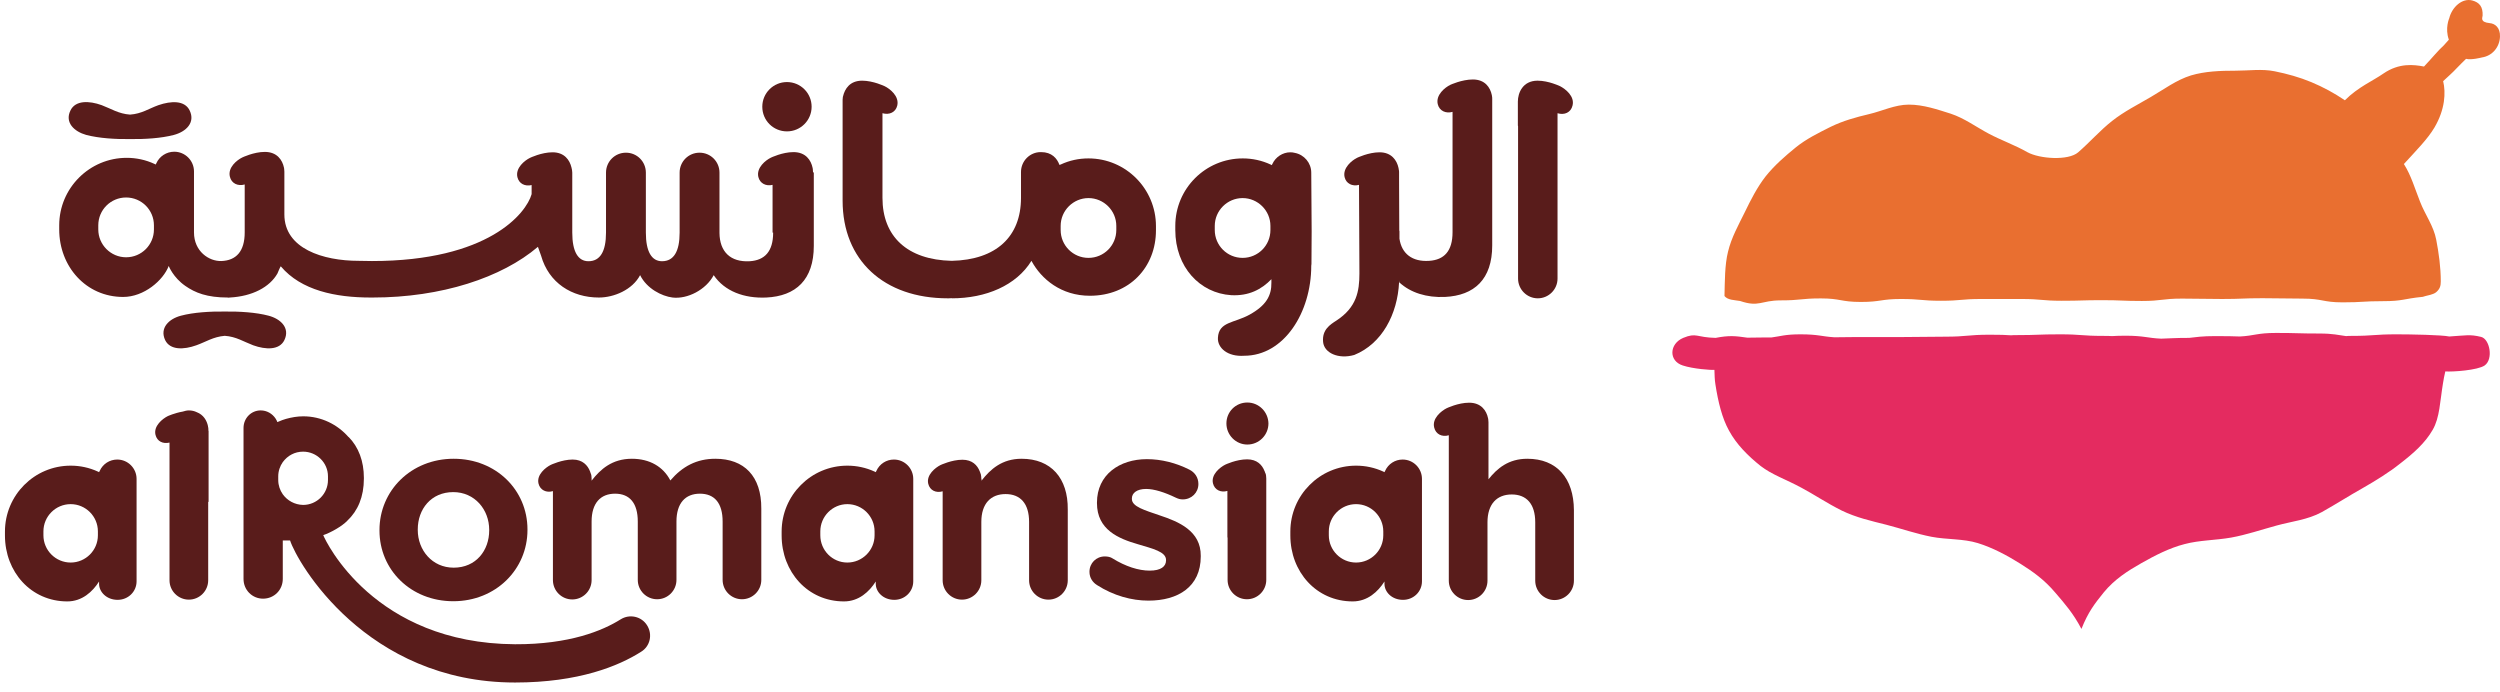
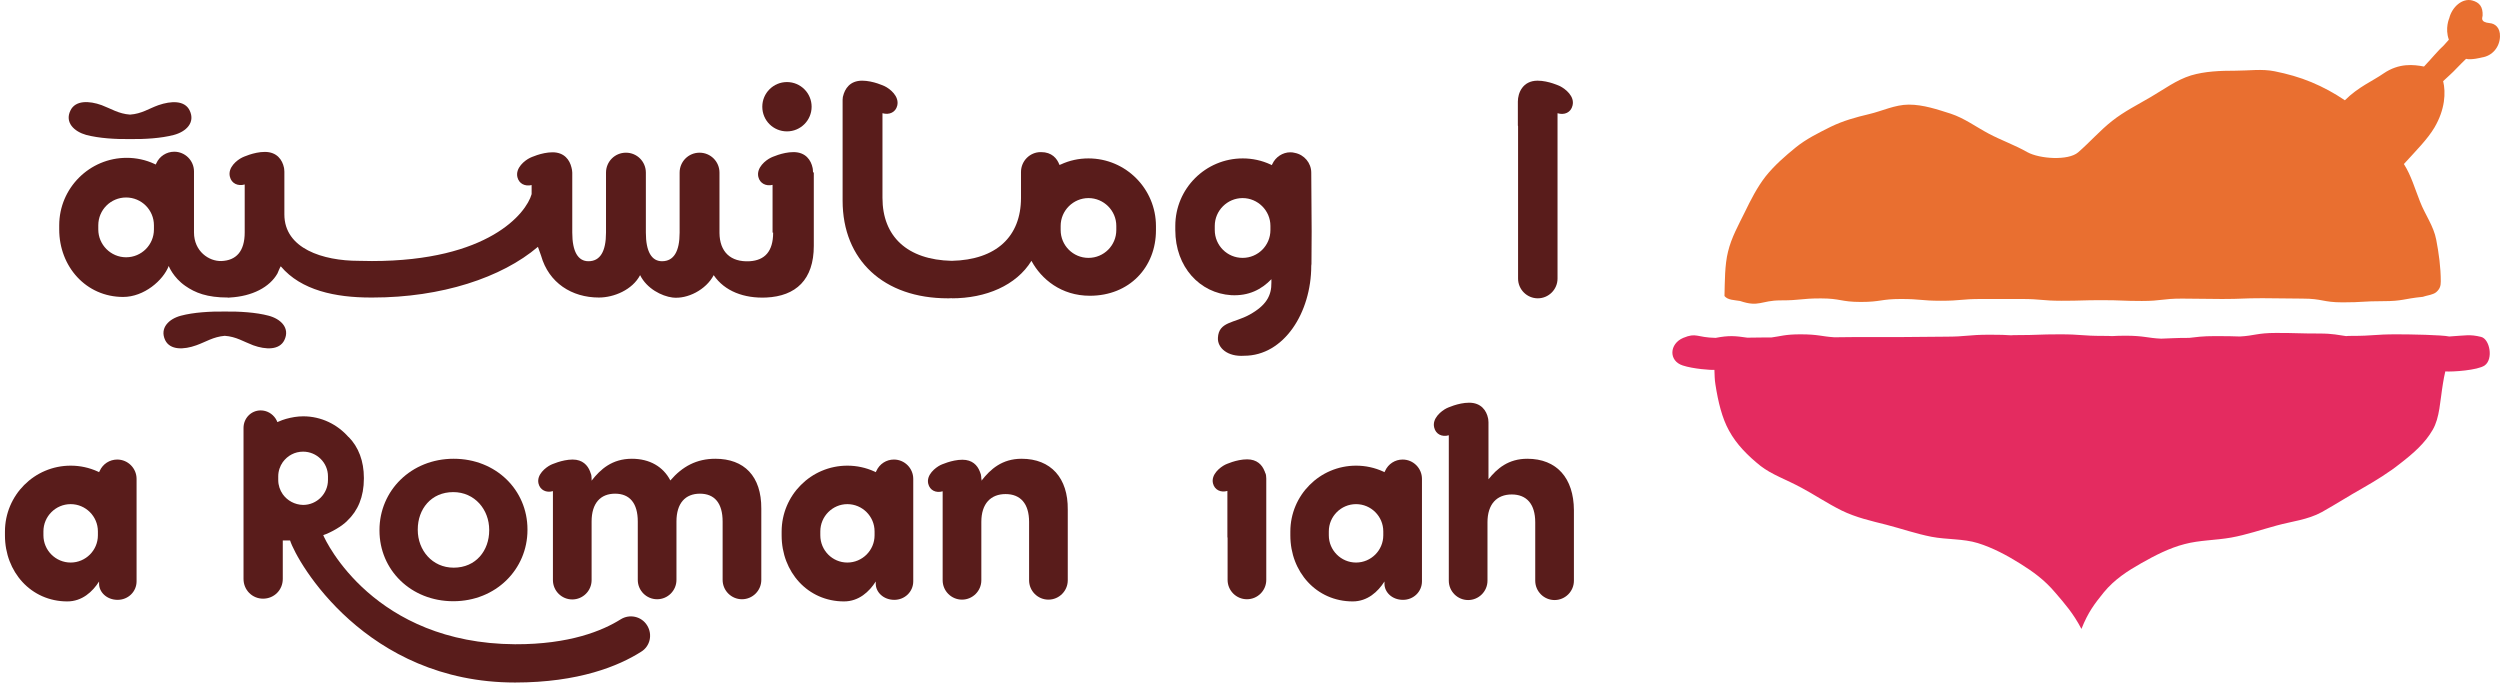
<svg xmlns="http://www.w3.org/2000/svg" width="159" height="44" viewBox="0 0 159 44" fill="none">
  <path d="M99.222 5.482C99.222 5.482 98.494 5.131 97.791 5.131C96.838 5.131 96.536 5.921 96.536 6.461C96.536 7.001 96.536 7.979 96.536 7.979L96.549 8.03V17.718C96.549 18.409 97.114 18.973 97.804 18.973C98.494 18.973 99.059 18.409 99.059 17.718V7.201C99.498 7.339 99.912 7.151 100.013 6.712C100.163 6.122 99.561 5.658 99.222 5.482Z" fill="#591C1B" />
  <path d="M83.396 10.979C83.396 10.364 82.945 9.837 82.355 9.724C82.267 9.699 82.166 9.686 82.066 9.686C81.577 9.686 81.125 9.988 80.924 10.427L80.886 10.502L80.811 10.464C80.246 10.201 79.644 10.075 79.041 10.075C76.669 10.075 74.749 11.996 74.749 14.368V14.631C74.749 16.991 76.318 18.647 78.301 18.773C79.418 18.835 80.234 18.409 80.861 17.756V17.97C80.874 18.798 80.535 19.425 79.468 20.015C78.489 20.555 77.51 20.454 77.46 21.483C77.422 22.124 78.075 22.701 79.129 22.626C81.664 22.626 83.396 19.877 83.396 16.903L83.409 16.79L83.421 14.744C83.421 14.719 83.421 14.707 83.421 14.694L83.396 10.979ZM80.799 14.631C80.799 15.61 80.008 16.401 79.029 16.401C78.05 16.401 77.259 15.61 77.259 14.631V14.368C77.259 13.389 78.062 12.598 79.029 12.598C79.995 12.598 80.799 13.389 80.799 14.368V14.631Z" fill="#591C1B" />
  <path d="M50.051 8.356C50.917 8.356 51.619 7.653 51.619 6.787C51.619 5.921 50.917 5.219 50.051 5.219C49.185 5.219 48.482 5.921 48.482 6.787C48.482 7.666 49.185 8.356 50.051 8.356Z" fill="#591C1B" />
  <path d="M51.707 10.966C51.707 10.954 51.707 10.941 51.707 10.929C51.707 10.866 51.695 10.816 51.695 10.753C51.695 10.728 51.682 10.703 51.682 10.678C51.582 10.188 51.243 9.674 50.465 9.674C49.762 9.674 49.034 10.025 49.034 10.025C48.695 10.188 48.093 10.665 48.231 11.255C48.331 11.669 48.72 11.858 49.135 11.757V14.794H49.172C49.172 15.999 48.633 16.551 47.691 16.614C46.449 16.689 45.771 15.999 45.759 14.819V10.979C45.759 10.276 45.194 9.711 44.491 9.711C43.788 9.711 43.224 10.276 43.224 10.979V14.794C43.224 15.999 42.847 16.614 42.106 16.614C41.441 16.614 41.077 15.999 41.077 14.794V10.979C41.077 10.276 40.513 9.711 39.81 9.711C39.107 9.711 38.542 10.276 38.542 10.979V14.794C38.542 15.999 38.166 16.614 37.425 16.614C36.76 16.614 36.396 15.999 36.396 14.794V10.979C36.396 10.866 36.371 10.753 36.346 10.653C36.233 10.176 35.894 9.686 35.141 9.686C34.438 9.686 33.711 10.038 33.711 10.038C33.372 10.201 32.769 10.678 32.907 11.268C33.008 11.682 33.384 11.87 33.811 11.77V12.347C33.472 13.564 31.062 16.602 23.658 16.602L22.817 16.589C20.533 16.589 18.086 15.811 18.086 13.64V12.498C18.086 12.498 18.086 11.531 18.086 10.992V10.979V10.954C18.086 10.941 18.086 10.929 18.086 10.916C18.086 10.866 18.073 10.803 18.073 10.741C18.073 10.716 18.061 10.678 18.061 10.665C17.96 10.176 17.621 9.661 16.843 9.661C16.14 9.661 15.412 10.013 15.412 10.013C15.073 10.176 14.471 10.653 14.622 11.243C14.722 11.669 15.136 11.858 15.563 11.732V14.782C15.563 15.987 15.023 16.564 14.082 16.602C13.291 16.627 12.338 15.987 12.338 14.782V10.904C12.338 10.213 11.773 9.649 11.083 9.649C10.593 9.649 10.141 9.937 9.941 10.389L9.903 10.464L9.828 10.427C9.263 10.163 8.66 10.038 8.058 10.038C5.699 10.038 3.766 11.958 3.766 14.33V14.594C3.766 16.953 5.473 18.886 7.832 18.886C9.162 18.886 10.38 17.831 10.731 16.915C10.731 16.915 11.007 17.643 11.785 18.183C12.413 18.622 13.166 18.923 14.496 18.923C14.509 18.936 14.509 18.936 14.609 18.923C16.052 18.848 17.157 18.258 17.646 17.392C17.646 17.392 17.835 16.928 17.86 16.94C19.152 18.471 21.336 18.923 23.582 18.923H23.695C28.076 18.923 31.916 17.656 34.212 15.698L34.413 16.263C34.903 17.995 36.371 18.923 38.09 18.923C39.044 18.923 40.224 18.434 40.714 17.493V17.505C41.14 18.358 42.081 18.835 42.772 18.923C43.713 19.036 44.905 18.434 45.395 17.493V17.505C46.085 18.522 47.327 18.986 48.733 18.923C50.615 18.835 51.758 17.794 51.758 15.635V14.794V12.523C51.758 12.523 51.758 11.556 51.758 11.017V11.004V10.966H51.707ZM9.79 14.594C9.79 15.572 8.999 16.363 8.02 16.363C7.041 16.363 6.251 15.56 6.251 14.594V14.33C6.251 13.351 7.041 12.56 8.02 12.56C8.999 12.56 9.79 13.351 9.79 14.33V14.594Z" fill="#591C1B" />
  <path d="M5.485 8.582C6.301 8.795 7.343 8.858 8.271 8.845C9.2 8.858 10.254 8.795 11.057 8.582C11.823 8.381 12.438 7.804 12.062 7.026C11.748 6.373 10.882 6.411 10.079 6.687C9.476 6.9 9.012 7.239 8.271 7.289C7.543 7.239 7.067 6.913 6.464 6.687C5.661 6.398 4.795 6.373 4.481 7.026C4.105 7.791 4.72 8.369 5.485 8.582Z" fill="#591C1B" />
  <path d="M17.081 20.078C16.278 19.864 15.224 19.802 14.295 19.814C13.367 19.802 12.312 19.864 11.509 20.078C10.744 20.279 10.141 20.856 10.505 21.634C10.819 22.274 11.685 22.249 12.488 21.96C13.091 21.747 13.555 21.421 14.295 21.358C15.023 21.408 15.5 21.734 16.102 21.96C16.906 22.249 17.772 22.274 18.085 21.634C18.462 20.856 17.847 20.279 17.081 20.078Z" fill="#591C1B" />
-   <path d="M94.905 6.336C94.905 6.323 94.905 6.31 94.905 6.298C94.905 6.235 94.905 6.185 94.892 6.122C94.892 6.097 94.88 6.072 94.88 6.047C94.779 5.557 94.441 5.055 93.675 5.055C92.972 5.055 92.244 5.394 92.244 5.394C91.905 5.557 91.303 6.034 91.441 6.624C91.541 7.051 91.956 7.239 92.382 7.114V14.769C92.382 15.974 91.843 16.526 90.901 16.589C89.809 16.664 89.144 16.125 89.006 15.183V14.719C89.006 14.694 89.006 14.681 88.994 14.669L88.981 11.481V11.004V10.992V10.966C88.981 10.954 88.981 10.941 88.981 10.929C88.981 10.866 88.969 10.816 88.956 10.753V10.741C88.956 10.728 88.944 10.703 88.944 10.678C88.843 10.201 88.504 9.686 87.739 9.686C87.036 9.686 86.308 10.038 86.308 10.038C85.982 10.201 85.379 10.678 85.517 11.268C85.618 11.682 86.007 11.87 86.433 11.757L86.459 17.392C86.459 18.522 86.283 19.551 84.99 20.392C84.601 20.643 84.074 20.969 84.149 21.747C84.212 22.45 85.128 22.864 86.132 22.575C87.902 21.86 88.881 19.977 88.981 17.957L88.994 17.844V17.957C89.709 18.622 90.738 18.936 91.893 18.886C93.775 18.798 94.905 17.756 94.905 15.61V7.892C94.905 7.892 94.905 6.925 94.905 6.386V6.373V6.336Z" fill="#591C1B" />
  <path d="M69.227 10.075C68.612 10.075 68.022 10.201 67.458 10.464L67.382 10.489C67.232 10.075 66.893 9.674 66.215 9.674V9.686C66.203 9.686 66.203 9.674 66.19 9.674C65.5 9.674 64.935 10.239 64.935 10.941V11.745V12.585C64.935 15.045 63.366 16.526 60.53 16.589C57.694 16.526 56.125 15.033 56.125 12.585V7.201C56.564 7.327 56.966 7.139 57.066 6.712C57.204 6.122 56.602 5.645 56.263 5.482C56.263 5.482 55.535 5.131 54.832 5.131C54.054 5.131 53.728 5.645 53.615 6.135C53.602 6.16 53.602 6.185 53.602 6.222C53.59 6.285 53.59 6.335 53.59 6.398C53.59 6.411 53.59 6.423 53.59 6.448V6.461V6.473V7.979V12.761C53.59 16.551 56.213 18.973 60.279 18.973C60.279 18.973 60.53 18.973 60.53 18.961C60.53 18.973 60.53 18.973 60.53 18.973C62.701 18.973 64.634 18.158 65.6 16.589C66.228 17.756 67.495 18.81 69.315 18.81C71.825 18.81 73.519 17.003 73.519 14.644V14.38C73.519 12.008 71.599 10.075 69.227 10.075ZM70.997 14.631C70.997 15.61 70.206 16.401 69.227 16.401C68.248 16.401 67.458 15.61 67.458 14.631V14.367C67.458 13.389 68.261 12.598 69.227 12.598C70.194 12.598 70.997 13.389 70.997 14.367V14.631Z" fill="#591C1B" />
  <path d="M28.828 38.238C31.539 38.238 33.547 36.205 33.547 33.707V33.67C33.547 31.172 31.552 29.177 28.854 29.177C26.143 29.177 24.135 31.21 24.135 33.707V33.745C24.135 36.242 26.13 38.238 28.828 38.238ZM26.57 33.67C26.57 32.389 27.41 31.298 28.828 31.298C30.197 31.298 31.113 32.415 31.113 33.695V33.732C31.113 35.013 30.272 36.104 28.854 36.104C27.486 36.104 26.57 34.987 26.57 33.707V33.67Z" fill="#591C1B" />
  <path d="M45.495 29.177C44.303 29.177 43.399 29.666 42.634 30.557C42.182 29.679 41.316 29.177 40.187 29.177C38.931 29.177 38.191 29.842 37.626 30.57V30.507V30.494V30.482C37.626 30.469 37.626 30.457 37.626 30.444C37.626 30.394 37.614 30.331 37.614 30.268C37.614 30.243 37.601 30.218 37.601 30.193C37.589 30.143 37.563 30.093 37.551 30.055C37.538 30.03 37.538 30.005 37.526 29.98C37.375 29.591 37.049 29.227 36.421 29.227C35.744 29.227 35.028 29.566 35.028 29.566C34.702 29.729 34.112 30.193 34.25 30.758C34.351 31.172 34.752 31.36 35.166 31.235V34.197V36.895C35.166 37.573 35.719 38.125 36.396 38.125C37.074 38.125 37.626 37.573 37.626 36.895V35V33.168C37.626 32 38.191 31.398 39.12 31.398C40.048 31.398 40.563 32 40.563 33.168V36.882C40.563 37.56 41.115 38.112 41.793 38.112C42.471 38.112 43.023 37.56 43.023 36.882V33.168C43.023 32 43.588 31.398 44.516 31.398C45.445 31.398 45.959 32 45.959 33.168V36.882C45.959 37.56 46.512 38.112 47.189 38.112C47.867 38.112 48.419 37.56 48.419 36.882V32.352C48.432 30.281 47.328 29.177 45.495 29.177Z" fill="#591C1B" />
  <path d="M64.973 29.177C63.73 29.177 62.99 29.842 62.425 30.57V30.482C62.425 30.469 62.413 30.457 62.413 30.444C62.413 30.394 62.4 30.331 62.4 30.268C62.388 30.243 62.388 30.218 62.388 30.193C62.375 30.156 62.362 30.118 62.35 30.08C62.337 30.043 62.325 30.005 62.312 29.98C62.162 29.591 61.835 29.239 61.208 29.239C60.53 29.239 59.815 29.578 59.815 29.578C59.488 29.741 58.899 30.206 59.037 30.77C59.137 31.185 59.526 31.373 59.953 31.247V34.209V36.907C59.953 37.585 60.505 38.137 61.183 38.137C61.86 38.137 62.413 37.585 62.413 36.907V33.193C62.413 32.026 63.015 31.423 63.956 31.423C64.897 31.423 65.45 32.026 65.45 33.193V36.907C65.45 37.585 66.002 38.137 66.68 38.137C67.357 38.137 67.91 37.585 67.91 36.907V32.415C67.935 30.407 66.843 29.177 64.973 29.177Z" fill="#591C1B" />
-   <path d="M73.758 32.778C72.817 32.452 71.988 32.226 71.988 31.737V31.699C71.988 31.36 72.302 31.097 72.892 31.097C73.406 31.097 74.072 31.31 74.775 31.649C74.938 31.724 75.051 31.762 75.226 31.762C75.778 31.762 76.218 31.335 76.218 30.783C76.218 30.369 75.992 30.043 75.641 29.867C74.8 29.44 73.858 29.202 72.942 29.202C71.198 29.202 69.767 30.193 69.767 31.963V32C69.767 33.695 71.147 34.259 72.365 34.611C73.319 34.899 74.16 35.088 74.16 35.615V35.64C74.16 36.029 73.833 36.292 73.118 36.292C72.415 36.292 71.587 36.029 70.758 35.514C70.633 35.426 70.445 35.389 70.269 35.389C69.717 35.389 69.29 35.816 69.29 36.368C69.29 36.757 69.504 37.045 69.767 37.209C70.821 37.886 71.976 38.2 73.043 38.2C74.925 38.2 76.368 37.322 76.368 35.389V35.351C76.381 33.77 74.975 33.18 73.758 32.778Z" fill="#591C1B" />
  <path d="M97.139 29.177C95.934 29.177 95.219 29.792 94.667 30.482V28.424C94.667 28.424 94.667 27.457 94.667 26.918V26.905V26.892C94.667 26.88 94.667 26.867 94.667 26.855C94.667 26.792 94.654 26.742 94.654 26.679C94.654 26.654 94.641 26.629 94.641 26.604C94.541 26.114 94.202 25.612 93.437 25.612C92.734 25.612 92.006 25.964 92.006 25.964C91.68 26.127 91.065 26.604 91.215 27.194C91.316 27.62 91.717 27.809 92.144 27.683V36.933C92.144 37.61 92.696 38.163 93.374 38.163C94.052 38.163 94.604 37.61 94.604 36.933V33.218C94.604 32.051 95.206 31.448 96.147 31.448C97.089 31.448 97.641 32.051 97.641 33.218V36.933C97.641 37.61 98.193 38.163 98.871 38.163C99.549 38.163 100.101 37.61 100.101 36.933V32.44C100.088 30.407 99.009 29.177 97.139 29.177Z" fill="#591C1B" />
  <path d="M8.686 30.457C8.686 29.779 8.133 29.227 7.456 29.227C6.979 29.227 6.539 29.503 6.339 29.955L6.301 30.03L6.226 29.992C5.673 29.741 5.096 29.616 4.494 29.616C2.185 29.616 0.315 31.498 0.315 33.808V34.059C0.315 36.368 1.971 38.25 4.28 38.25C5.222 38.25 5.887 37.636 6.301 36.983V37.133C6.301 37.648 6.778 38.15 7.481 38.15C8.146 38.15 8.686 37.636 8.686 36.97V32.992V30.457ZM6.226 34.046C6.226 35 5.448 35.778 4.494 35.778C3.54 35.778 2.762 35 2.762 34.046V33.795C2.762 32.841 3.54 32.063 4.494 32.063C5.448 32.063 6.226 32.841 6.226 33.795V34.046Z" fill="#591C1B" />
  <path d="M58.083 30.457C58.083 29.779 57.531 29.227 56.853 29.227C56.376 29.227 55.937 29.503 55.736 29.955L55.698 30.03L55.623 29.992C55.071 29.741 54.493 29.616 53.891 29.616C51.582 29.616 49.712 31.498 49.712 33.808V34.059C49.712 36.368 51.368 38.25 53.678 38.25C54.619 38.25 55.284 37.636 55.698 36.983V37.133C55.698 37.648 56.175 38.15 56.878 38.15C57.543 38.15 58.083 37.636 58.083 36.97V32.992V30.457ZM55.623 34.046C55.623 35 54.845 35.778 53.891 35.778C52.937 35.778 52.172 35 52.172 34.046V33.795C52.172 32.841 52.95 32.063 53.891 32.063C54.845 32.063 55.623 32.841 55.623 33.795V34.046Z" fill="#591C1B" />
  <path d="M90.437 30.457C90.437 29.779 89.885 29.227 89.207 29.227C88.73 29.227 88.291 29.503 88.09 29.955L88.052 30.03L87.977 29.992C87.425 29.741 86.848 29.616 86.245 29.616C83.936 29.616 82.066 31.498 82.066 33.808V34.059C82.066 36.368 83.723 38.25 86.032 38.25C86.973 38.25 87.638 37.636 88.052 36.983V37.133C88.052 37.648 88.517 38.15 89.232 38.15C89.897 38.15 90.437 37.636 90.437 36.97V32.992V30.457ZM87.977 34.046C87.977 35 87.199 35.778 86.245 35.778C85.291 35.778 84.513 35 84.513 34.046V33.795C84.513 32.841 85.291 32.063 86.245 32.063C87.199 32.063 87.977 32.841 87.977 33.795V34.046Z" fill="#591C1B" />
-   <path d="M79.33 25.6C78.59 25.6 78 26.19 78 26.93C78 27.671 78.602 28.273 79.33 28.273C80.071 28.273 80.673 27.671 80.673 26.93C80.66 26.19 80.058 25.6 79.33 25.6Z" fill="#591C1B" />
  <path d="M80.535 30.432C80.535 30.381 80.522 30.319 80.522 30.256C80.522 30.231 80.51 30.206 80.51 30.181C80.497 30.143 80.485 30.093 80.46 30.055C80.447 30.018 80.447 29.992 80.422 29.955C80.271 29.566 79.945 29.214 79.317 29.214C78.627 29.214 77.924 29.553 77.924 29.553C77.598 29.716 77.008 30.181 77.146 30.745C77.247 31.16 77.648 31.348 78.062 31.222V34.184H78.075V36.883C78.075 37.56 78.627 38.112 79.305 38.112C79.983 38.112 80.535 37.56 80.535 36.883V30.482C80.535 30.469 80.535 30.469 80.535 30.469C80.535 30.457 80.535 30.444 80.535 30.432Z" fill="#591C1B" />
-   <path d="M13.254 27.395C13.254 27.382 13.254 27.369 13.254 27.357C13.254 27.294 13.254 27.244 13.241 27.181C13.229 27.156 13.229 27.131 13.229 27.106C13.153 26.742 12.94 26.378 12.513 26.215C12.363 26.14 12.187 26.102 12.011 26.102C11.873 26.102 11.748 26.14 11.622 26.177C11.108 26.265 10.668 26.466 10.668 26.466C10.342 26.629 9.752 27.093 9.89 27.658C9.991 28.072 10.367 28.248 10.781 28.148V36.907C10.781 37.585 11.334 38.137 12.011 38.137C12.689 38.137 13.241 37.585 13.241 36.907V31.913L13.266 31.925V28.901C13.266 28.901 13.266 27.959 13.266 27.432C13.266 27.42 13.266 27.42 13.266 27.42V27.395H13.254Z" fill="#591C1B" />
  <path d="M39.471 39.392C38.329 40.108 36.233 40.986 32.757 40.974C23.796 40.924 20.721 34.448 20.558 34.034C20.997 33.895 21.763 33.469 22.089 33.117C22.754 32.49 23.143 31.611 23.143 30.432V30.394C23.143 29.327 22.804 28.436 22.177 27.796C22.177 27.796 22.177 27.796 22.164 27.796C21.462 26.993 20.432 26.478 19.29 26.478C18.914 26.478 18.55 26.541 18.186 26.642C18.023 26.692 17.872 26.742 17.709 26.817L17.634 26.842L17.609 26.767C17.584 26.717 17.558 26.679 17.533 26.629C17.32 26.303 16.968 26.102 16.579 26.102C15.964 26.102 15.488 26.604 15.488 27.219V33.042V36.82C15.488 37.523 16.04 38.075 16.73 38.075C17.433 38.075 17.985 37.523 17.985 36.82V34.372H18.449C18.889 35.753 23.269 43.408 32.757 43.408C36.81 43.408 39.358 42.354 40.776 41.451C41.353 41.099 41.517 40.346 41.153 39.769C40.801 39.204 40.048 39.029 39.471 39.392ZM17.985 31.436C17.809 31.185 17.696 30.871 17.696 30.532V30.294C17.696 29.955 17.809 29.641 17.985 29.39C18.136 29.189 18.324 29.014 18.55 28.901C18.763 28.788 19.014 28.725 19.278 28.725C20.144 28.725 20.859 29.428 20.859 30.294V30.532C20.859 31.398 20.156 32.113 19.278 32.113C18.738 32.101 18.274 31.837 17.985 31.436Z" fill="#591C1B" />
  <path d="M157.794 21.426C157.079 21.25 156.815 21.338 155.773 21.401C155.296 21.3 153.339 21.263 152.422 21.263C150.992 21.263 150.992 21.363 149.548 21.363C149.423 21.363 149.31 21.363 149.21 21.376C148.72 21.313 148.406 21.212 147.503 21.212C146.135 21.212 146.135 21.175 144.754 21.175C143.549 21.175 143.399 21.351 142.458 21.401C142.056 21.388 141.705 21.376 140.914 21.376C140.035 21.376 139.697 21.438 139.232 21.489C138.291 21.489 138.002 21.526 137.45 21.539C136.572 21.501 136.371 21.351 135.166 21.351C134.815 21.351 134.551 21.363 134.325 21.376C134.162 21.363 133.974 21.363 133.76 21.363C132.38 21.363 132.38 21.263 131.012 21.263C129.631 21.263 129.631 21.313 128.263 21.313C128.125 21.313 128.012 21.313 127.899 21.325C127.573 21.3 127.209 21.288 126.557 21.288C125.126 21.288 125.126 21.413 123.683 21.413C122.239 21.413 122.239 21.438 120.809 21.438H120.608C120.445 21.438 120.244 21.438 120.018 21.438C119.654 21.438 119.39 21.438 119.165 21.438C118.863 21.438 118.512 21.438 117.922 21.438C117.32 21.438 116.968 21.451 116.667 21.451C115.851 21.401 115.651 21.263 114.508 21.263C113.53 21.263 113.241 21.388 112.664 21.463C112.526 21.463 112.375 21.463 112.187 21.463C111.722 21.463 111.396 21.476 111.133 21.476C110.342 21.363 109.978 21.325 109.112 21.489C107.882 21.463 107.907 21.137 107.054 21.489C106.163 21.865 106.112 22.957 107.029 23.246C107.669 23.459 108.836 23.547 109.037 23.522C109.049 23.835 109.049 24.137 109.099 24.438C109.275 25.58 109.526 26.596 109.965 27.387C110.442 28.266 111.17 28.994 111.973 29.634C112.676 30.186 113.617 30.5 114.584 31.027C115.362 31.441 116.178 31.993 117.131 32.47C118.06 32.922 119.027 33.135 119.968 33.373C120.934 33.624 121.875 33.951 122.842 34.139C123.821 34.327 124.85 34.252 125.791 34.541C126.72 34.829 127.623 35.306 128.502 35.858C129.28 36.348 130.02 36.862 130.736 37.716C131.326 38.406 131.853 38.996 132.38 40C132.807 38.921 133.221 38.394 133.798 37.678C134.488 36.837 135.342 36.298 136.183 35.821C137.049 35.331 137.965 34.854 138.944 34.603C139.885 34.352 140.914 34.365 141.905 34.189C142.872 34.014 143.826 33.687 144.792 33.424C145.746 33.16 146.775 33.06 147.666 32.57C148.607 32.043 149.423 31.516 150.189 31.089C151.13 30.55 151.958 30.035 152.648 29.483C153.477 28.843 154.23 28.19 154.719 27.337C155.171 26.559 155.183 25.517 155.372 24.388C155.409 24.137 155.46 23.886 155.522 23.622C155.987 23.66 157.581 23.547 158.02 23.246C158.597 22.844 158.346 21.551 157.794 21.426Z" fill="#E42B60" />
  <path d="M158.999 2.337C159.024 1.747 158.672 1.496 158.346 1.471C157.694 1.408 157.894 1.107 157.894 0.994C157.919 0.429 157.694 0.153 157.229 0.028C156.602 -0.135 155.949 0.442 155.773 1.157C155.773 1.157 155.485 1.797 155.748 2.525C155.648 2.638 155.535 2.764 155.422 2.889C155.071 3.203 154.732 3.63 154.167 4.232C153.514 4.107 152.586 3.994 151.594 4.671C150.891 5.161 149.988 5.525 149.134 6.378C148.444 5.914 147.779 5.55 147.001 5.224C146.248 4.91 145.47 4.696 144.667 4.533C143.863 4.37 143.022 4.496 142.194 4.496C141.19 4.496 140.236 4.533 139.345 4.797C138.417 5.086 137.638 5.675 136.798 6.165C135.969 6.654 135.103 7.081 134.325 7.696C133.56 8.298 132.907 9.051 132.167 9.691C131.539 10.231 129.719 10.106 128.941 9.679C128.151 9.227 127.285 8.926 126.481 8.499C125.678 8.072 124.938 7.52 124.072 7.232C123.231 6.968 122.34 6.654 121.399 6.654C120.52 6.654 119.692 7.068 118.876 7.257C118.023 7.458 117.219 7.683 116.441 8.06C115.663 8.449 114.873 8.838 114.207 9.378C113.53 9.93 112.852 10.52 112.3 11.21C111.76 11.9 111.346 12.716 110.957 13.519C110.568 14.31 110.116 15.113 109.903 16.004C109.689 16.858 109.702 17.912 109.677 18.828C109.89 19.091 110.304 19.079 110.668 19.142C111.886 19.556 111.986 19.104 113.254 19.104C114.534 19.104 114.534 18.979 115.801 18.979C117.069 18.979 117.069 19.204 118.349 19.204C119.629 19.204 119.629 19.016 120.897 19.016C122.177 19.016 122.177 19.129 123.444 19.129C124.724 19.129 124.724 19.016 126.004 19.016H128.565C129.845 19.016 129.845 19.129 131.125 19.129C132.405 19.129 132.405 19.091 133.673 19.091C134.953 19.091 134.953 19.142 136.22 19.142C137.5 19.142 137.5 18.991 138.781 18.991C140.061 18.991 140.061 19.016 141.328 19.016C142.608 19.016 142.608 18.966 143.888 18.966C145.169 18.966 145.169 18.991 146.436 18.991C147.716 18.991 147.716 19.23 148.996 19.23C150.276 19.23 150.276 19.154 151.557 19.154C152.837 19.154 152.824 19.004 154.092 18.878C154.28 18.803 154.732 18.753 154.933 18.59C155.184 18.376 155.234 18.175 155.234 17.899C155.234 17.008 155.108 16.092 154.945 15.251C154.782 14.373 154.23 13.645 153.916 12.829C153.59 12.013 153.351 11.16 152.887 10.432C153.665 9.578 154.393 8.851 154.832 8.11C155.51 6.955 155.56 5.889 155.384 5.161C155.648 4.91 155.987 4.621 156.25 4.333C156.476 4.094 156.677 3.906 156.84 3.743C157.179 3.831 157.844 3.655 157.844 3.655C158.522 3.554 158.974 2.99 158.999 2.337Z" fill="#E96F30" />
</svg>